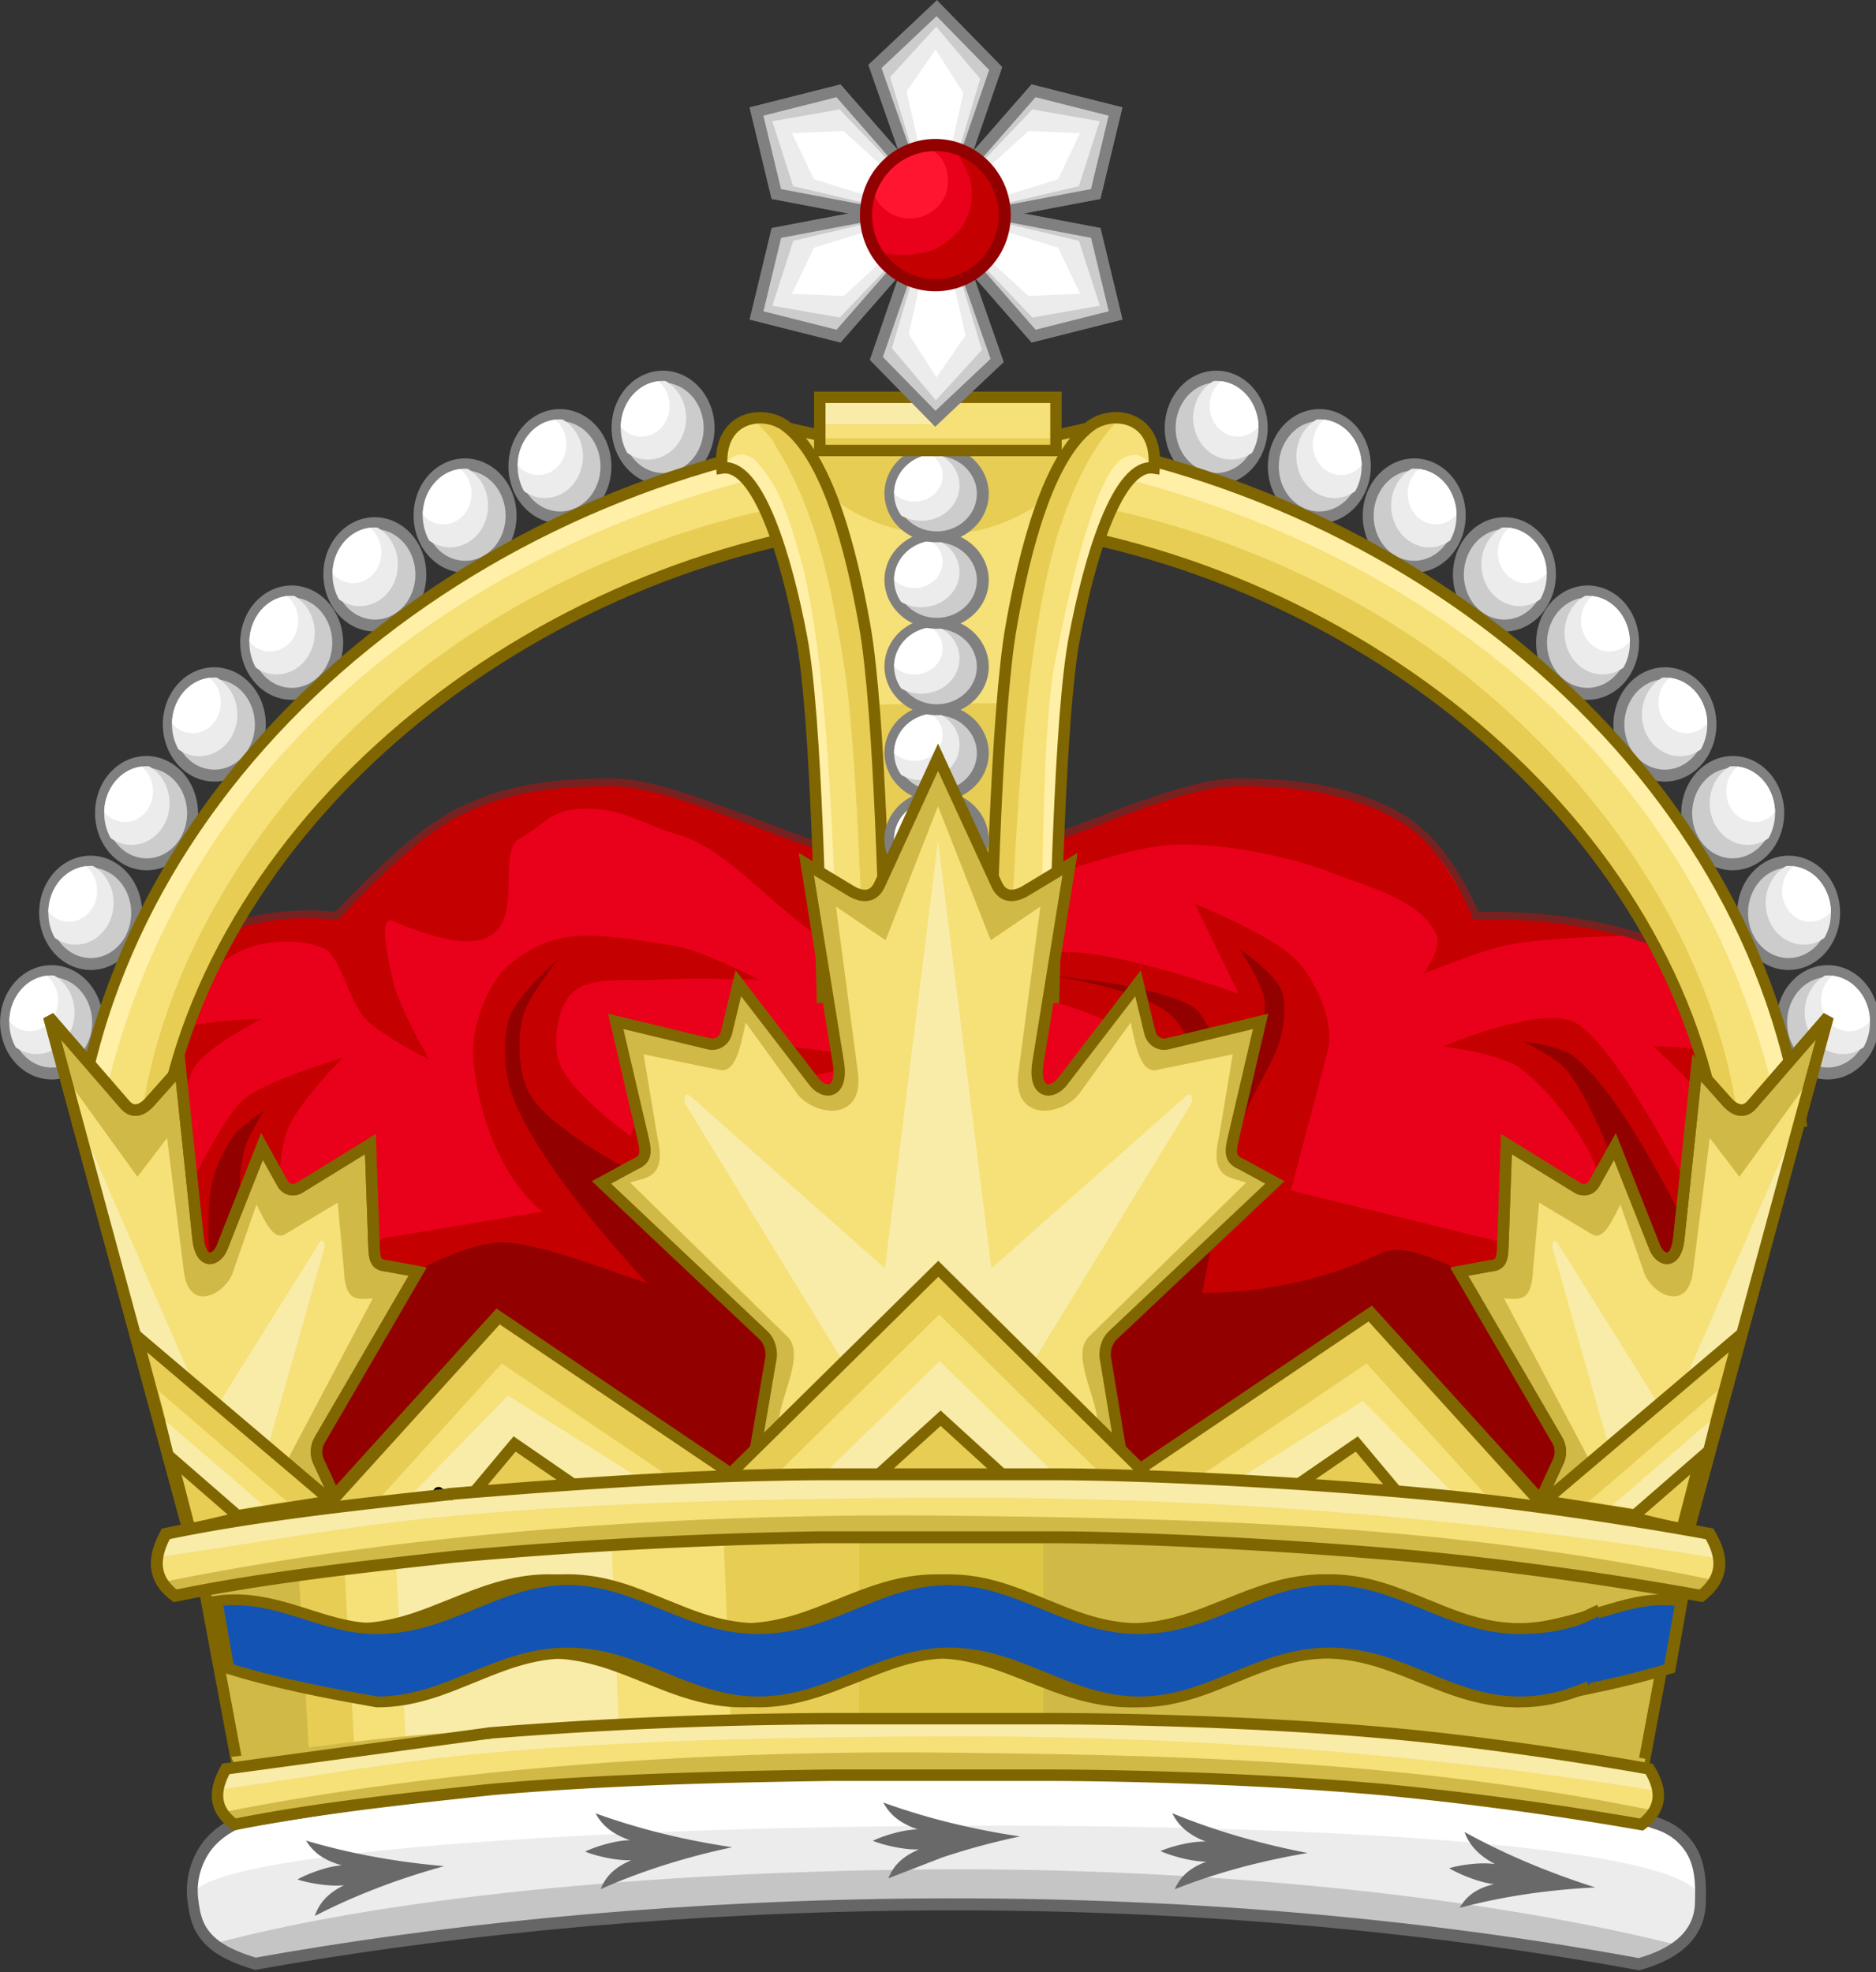
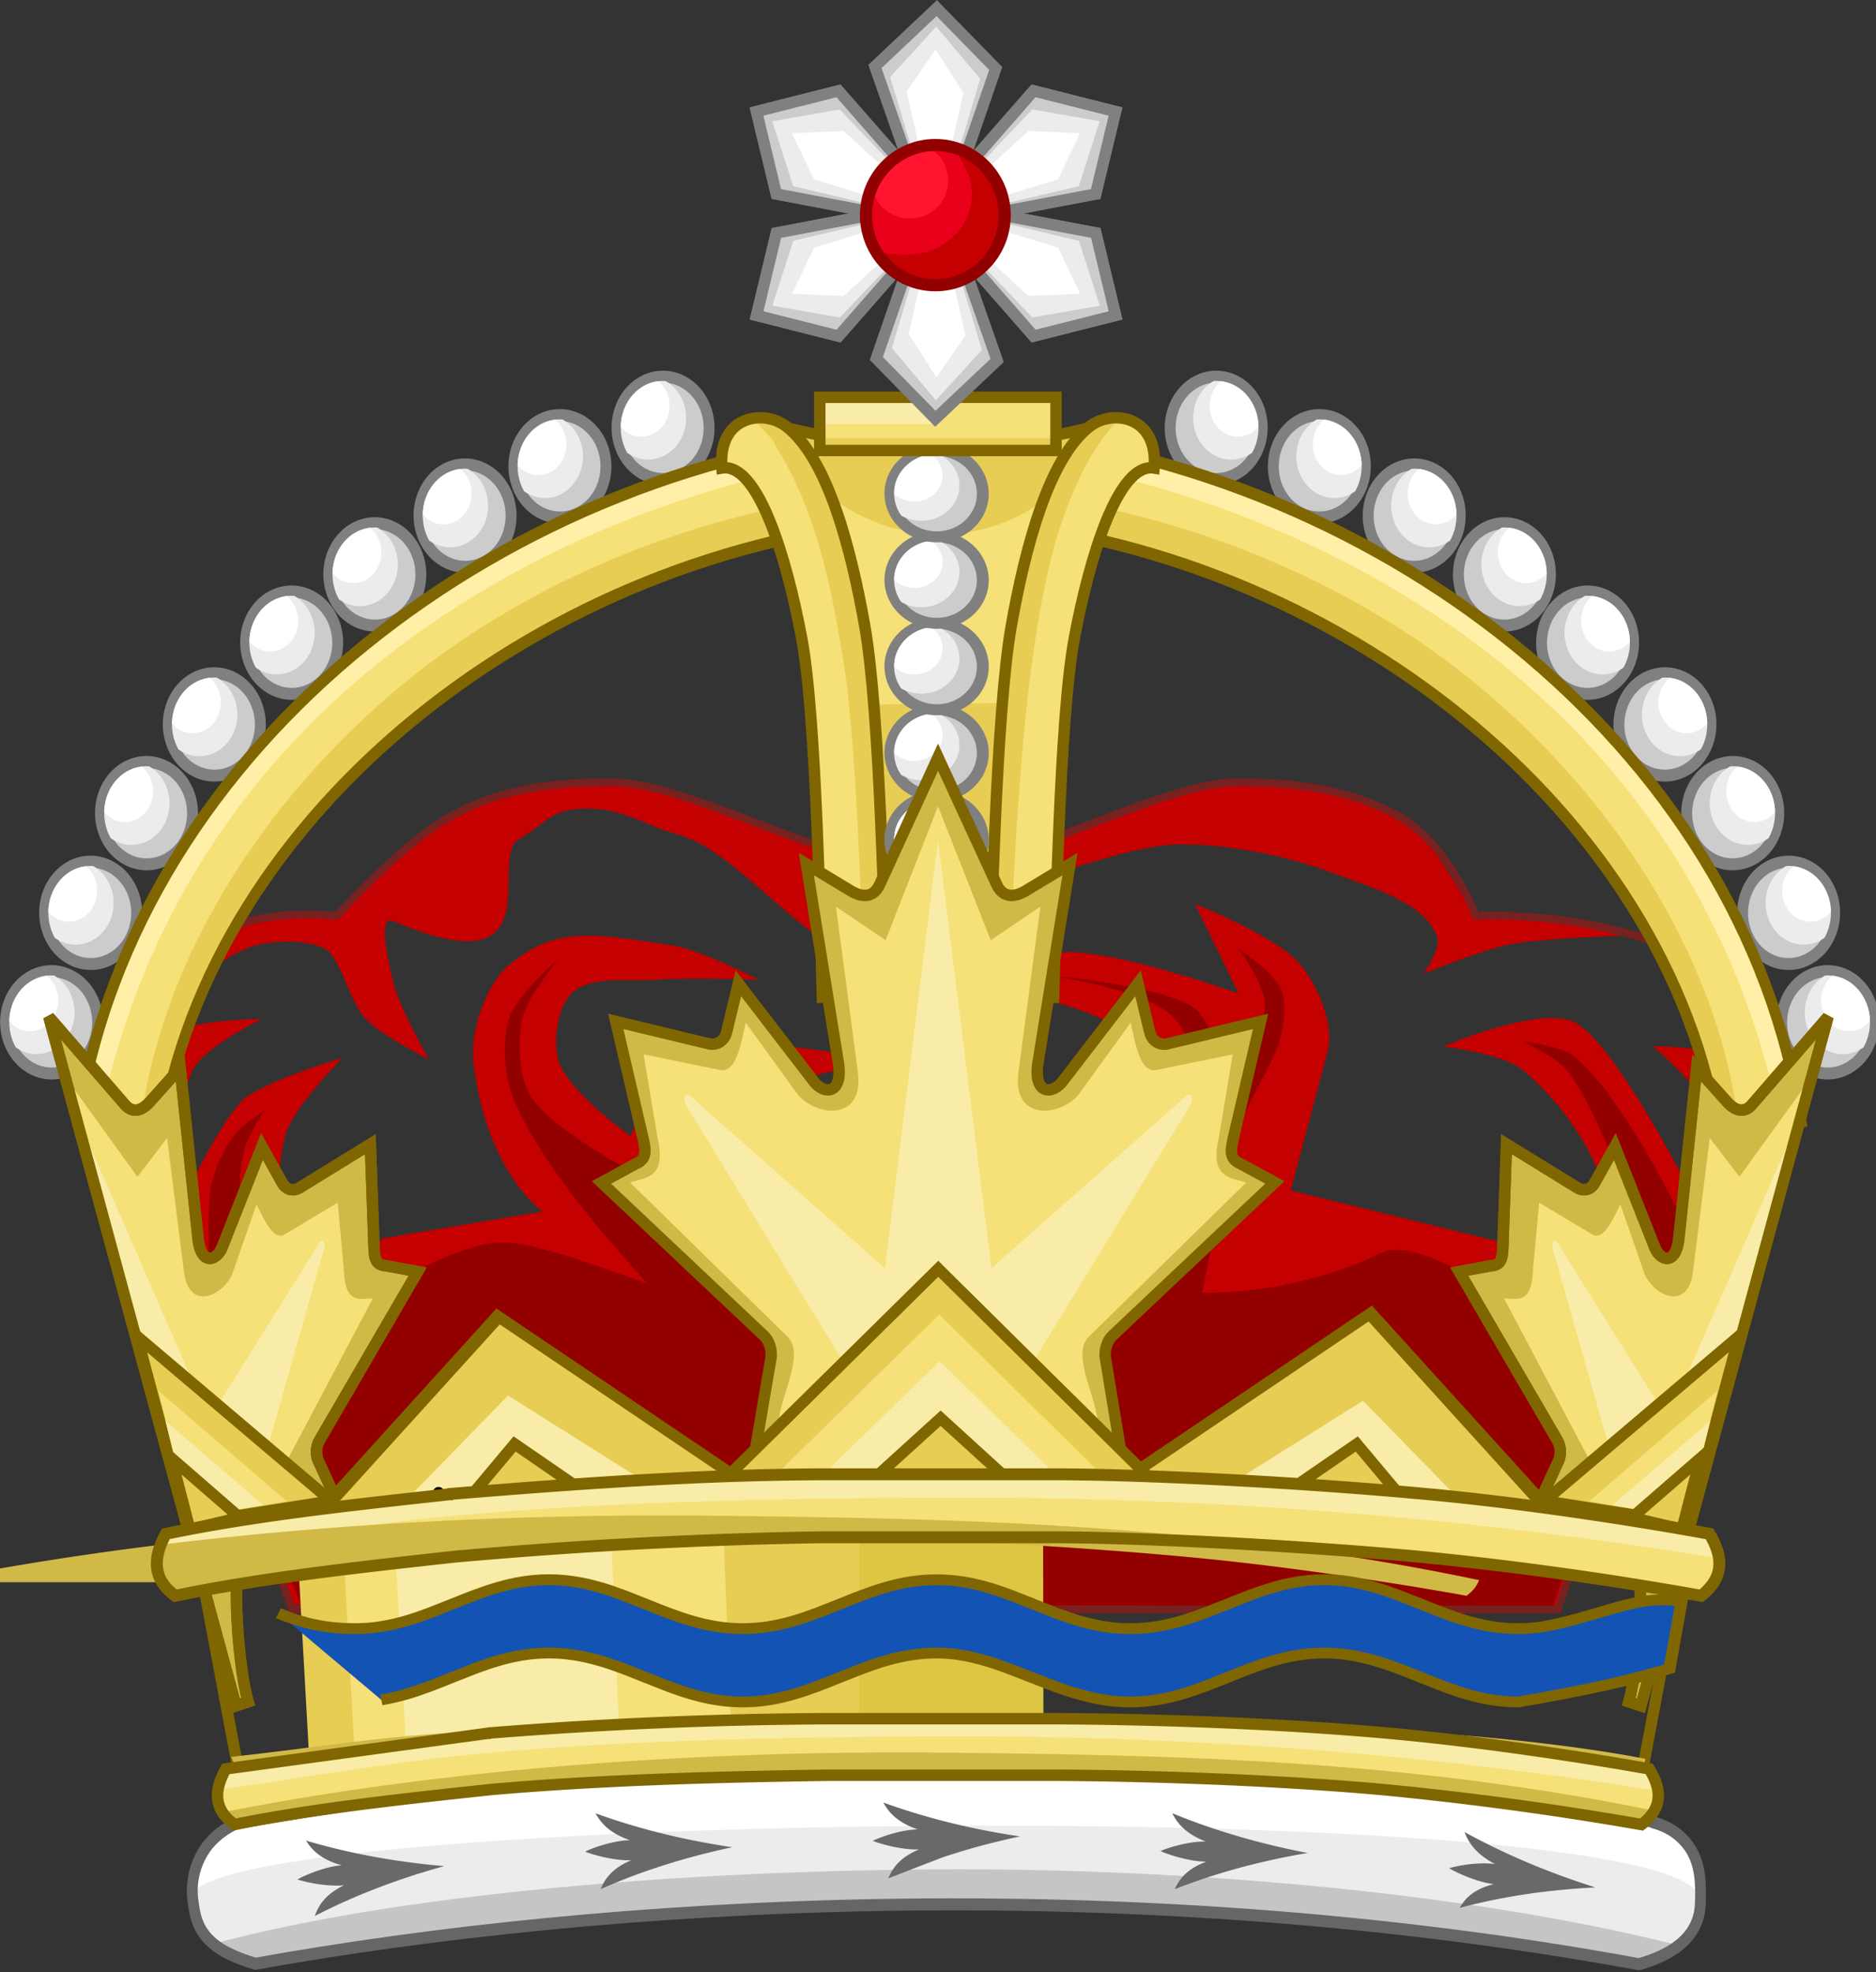
<svg xmlns="http://www.w3.org/2000/svg" xmlns:ns1="http://sodipodi.sourceforge.net/DTD/sodipodi-0.dtd" xmlns:ns2="http://www.inkscape.org/namespaces/inkscape" xmlns:xlink="http://www.w3.org/1999/xlink" width="248.669" height="261.433" viewBox="0 0 65.794 69.171" version="1.1" id="svg510" ns1:docname="Canadian_Royal_Crown.svg" ns2:version="1.1.2 (b8e25be833, 2022-02-05)">
  <rect x="0" y="0" width="65.794" height="69.171" fill="#333333" stroke="none" />
  <ns1:namedview id="namedview512" pagecolor="#ffffff" bordercolor="#666666" borderopacity="1.0" ns2:pageshadow="2" ns2:pageopacity="0.0" ns2:pagecheckerboard="0" showgrid="false" fit-margin-top="0" fit-margin-left="0" fit-margin-right="0" fit-margin-bottom="0" ns2:zoom="0.98485488" ns2:cx="-16.753737" ns2:cy="153.32208" ns2:window-width="1366" ns2:window-height="697" ns2:window-x="-8" ns2:window-y="-8" ns2:window-maximized="1" ns2:current-layer="g508" />
  <style id="style2">.B{fill:#fff}.C{fill:#ececec}.D{fill:#ccc}.E{stroke:gray}.F{fill-rule:evenodd}.G{stroke:#806600}.H{stroke-width:1.416}.I{fill:#f6e078}.J{fill:none}.K{stroke-width:.4}.L{fill:#e7cd54}.M{fill:#f8eca8}.N{stroke-width:.468}.O{fill:#d1b948}.P{stroke-width:1.535}.Q{fill:#696969}.R{fill:#c40000}.S{fill:#ffefa7}.T{stroke-width:1.445}.U{stroke-width:.784}.V{clip-path:url(#A)}</style>
  <defs id="defs30">
    <clipPath id="A">
      <path d="M 252.186,-41.062 H 519.528 V 273.104 H 252.186 Z" stroke-width="0.331" transform="matrix(3.024,0,0,-3.024,-1025.735,722.28)" id="path4" />
    </clipPath>
    <path id="B" d="m 1163.068,803.278 v 48.668 h 0.951 c -0.065,-2.459 1.675,-11.628 4.172,-11.585 2.142,0.254 4.247,2.285 6.501,2.557 l -0.893,-4.886 c -0.146,-0.541 0.056,-1.142 0.466,-1.475 l 10.343,-8.791 -2.135,-1.048 c -0.943,-0.352 -0.668,-0.896 -0.33,-2.232 l 1.553,-5.996 -5.996,1.3 c -0.587,0.093 -0.997,-0.289 -1.087,-0.66 l -0.757,-2.833 -4.754,5.569 c -0.676,0.89 -2.037,0.895 -1.611,-1.164 l 2.018,-11.274 -2.717,1.475 c -0.765,0.445 -1.533,0.526 -1.96,-0.272 z" />
    <path id="C" d="m 316.98,480.2 c -36.939,0.062 -74.127,3.121 -111.55,8.971 -2.449,1.084 -4.121,2.503 -5.149,4.083 -1.346,2.069 -1.854,4.376 -1.553,6.611 0.298,2.214 0.689,4.327 3.201,6.22 1.328,1.001 3.369,1.94 6.546,2.799 53.989,-8.76 134.87,-13.279 215.41,0.062 2.688,-0.683 4.723,-1.579 6.211,-2.642 2.293,-1.639 3.286,-3.676 3.357,-5.944 0.073,-2.318 0.171,-5.498 -1.831,-7.999 -1.166,-1.455 -2.903,-2.664 -5.393,-3.29 l -0.54,-0.198 c -35.987,-5.879 -72.226,-8.733 -108.71,-8.672 z" />
    <path id="D" d="m 137.626,134.655 1.887,-7.371 0.762,-3.051 1.889,-1.57 1.913,-5.815 0.901,-1.521 0.139,-5.358 c 0,0 -1.322,-3.801 -3.367,-5.165 -2.926,-1.952 -6.898,-1.684 -6.898,-1.684 0,0 -0.917,-3.245 -2.6,-4.507 -1.683,-1.262 -3.551,-1.567 -5.512,-1.567 -1.961,0 -5.481,2.345 -7.384,3.034 -0.99,0.358 -3.224,1.567 -3.224,1.567 l -3.224,-1.567 c -1.903,-0.689 -5.423,-3.034 -7.384,-3.034 -1.961,0 -3.769,0.259 -5.512,1.567 -1.622,1.217 -3.848,4.507 -3.848,4.507 0,0 -2.549,-0.463 -4.34,0.978 -2.234,1.797 -3.808,5.578 -3.808,5.578 l 0.154,5.854 0.352,2.238 1.443,2.219 1.882,4.481 1.348,4.42 1.443,5.768 z" />
    <path id="E" d="m 60.918,55.735 a 5.968,6.066 0 0 1 -5.968,6.066 5.968,6.066 0 0 1 -5.968,-6.066 5.968,6.066 0 0 1 5.968,-6.066 5.968,6.066 0 0 1 5.968,6.066 z" />
    <path id="F" d="m 81.834,43.33 a 5.56,5.56 0 0 0 -0.57,0.03 c -3.067,0.317 -5.289,3.089 -4.966,6.219 0.098,0.95 0.419,1.82 0.905,2.563 a 5.04,5.04 0 0 0 7.682,-4.282 5.04,5.04 0 0 0 -2.826,-4.526 z" />
    <path id="G" d="m 81.092,43.382 c -2.792,0.377 -4.844,2.799 -4.824,5.634 a 3.73,3.73 0 0 0 6.395,-2.595 3.73,3.73 0 0 0 -1.57,-3.039 z" />
    <path id="H" d="m 13.933,91.699 c -2.792,0.377 -4.844,2.799 -4.824,5.634 a 3.73,3.73 0 0 0 2.664,1.134 3.73,3.73 0 0 0 2.16,-6.767 z" />
    <path id="I" d="m 7.588,103.887 a 5.56,5.56 0 0 0 -0.57,0.03 c -3.067,0.317 -5.289,3.089 -4.966,6.219 0.098,0.95 0.419,1.82 0.905,2.563 a 5.04,5.04 0 0 0 2.644,0.755 5.04,5.04 0 0 0 2.212,-9.563 z" />
    <path id="J" d="M 116.991,48.795 C 64.101,52.247 14.571,86.806 6.981,132.498 l 10.852,1.801 h 0.002 c 6.517,-39.237 51.042,-71.21 99.152,-74.506 z" />
    <path id="K" d="M 116.991,56.299 C 92.691,57.067 67.548,66.436 50.272,79.373 30.654,94.064 17.396,114.124 15.122,133.85 l 2.713,0.449 c 6.512,-39.238 51.04,-71.21 99.156,-74.506 z" />
    <path id="L" d="M 116.991,48.799 C 64.104,52.251 14.571,86.809 6.981,132.5 l 2.713,0.449 C 22.445,74.28 83.589,53.899 116.984,51.578 Z" />
    <path id="M" d="M 116.991,48.799 C 64.096,52.248 14.561,86.808 6.981,132.502 l 10.85,1.801 h 0.018 c 6.508,-39.238 51.035,-71.21 99.146,-74.506 z" />
    <path id="N" d="m 85.165,109.606 6.562,24.164 0.425,-0.142 c -0.361,-1.211 -0.819,-6.024 0.304,-6.376 0.992,-0.195 2.208,0.499 3.252,0.296 l -1.058,-2.292 c -0.138,-0.247 -0.129,-0.576 0.009,-0.802 l 3.44,-5.913 -1.096,-0.201 c -0.469,-0.034 -0.419,-0.345 -0.448,-1.059 l -0.114,-3.209 -2.506,1.543 c -0.25,0.134 -0.485,0.006 -0.575,-0.165 l -0.72,-1.293 -1.375,3.477 c -0.182,0.543 -0.791,0.749 -0.877,-0.337 l -0.618,-5.9 -1.016,1.139 c -0.282,0.336 -0.615,0.49 -0.913,0.159 z" />
    <path id="O" d="m 91.463,129.269 c 0.112,-0.657 0.277,-1.296 0.58,-1.886 0.727,-0.497 1.546,-0.079 2.322,-0.082 -0.278,-0.717 -1.089,-1.522 -0.833,-2.151 l 2.995,-5.668 c -0.449,0.002 -0.972,0.222 -1.014,-0.992 l -0.217,-2.368 -1.862,1.116 c -0.379,0.214 -0.681,-0.429 -0.986,-1.053 l -0.85,2.44 c -0.324,0.767 -1.54,1.338 -1.7,-0.113 l -0.586,-4.657 -1.04,1.361 -2.286,-3.166 4.585,17.89 z" />
    <path id="P" d="m 94.826,117.718 -2.391,8.43 c -0.103,0.464 -1.139,0.968 -0.866,2.906 l -0.678,0.666 -4.866,-16.918 4.76,10.911 3.845,-6.15 c 0.1,-0.207 0.249,-0.094 0.196,0.155 z" />
    <path id="Q" d="m 118.87,107.86 c 0.129,-4.214 0.674,-18.008 3.413,-20.002 -2.675,0.655 -4.155,0.887 -5.932,0.84 -1.777,0.048 -3.258,-0.185 -5.932,-0.84 2.738,1.994 3.284,15.789 3.413,20.002 h 2.52 z" />
    <path id="R" d="m 110.115,87.654 c -0.722,-0.003 -1.448,0.504 -1.345,1.764 1.267,-0.204 2.266,3.136 2.798,5.962 0.532,2.826 0.66,10.501 0.724,12.598 l 2.251,-0.071 c -0.065,-2.117 -0.221,-9.887 -0.764,-12.958 -0.467,-2.64 -1.29,-5.877 -2.761,-6.997 -0.249,-0.189 -0.576,-0.296 -0.904,-0.298 z m 12.47,0 c -0.328,0.001 -0.656,0.108 -0.904,0.298 -1.47,1.12 -2.293,4.357 -2.761,6.997 -0.543,3.071 -0.699,10.841 -0.764,12.958 l 2.251,0.071 c 0.064,-2.097 0.192,-9.772 0.724,-12.598 0.532,-2.826 1.531,-6.166 2.798,-5.962 0.103,-1.26 -0.623,-1.767 -1.345,-1.764 z" />
    <path id="S" d="m 77.225,98.657 -1.373,4.002 2.414,2.48 2.53,-2.398 -1.439,-4.134 z" />
    <path id="T" d="m 77.512,98.773 -1.023,3.461 1.799,2.145 1.885,-2.074 -1.072,-3.575 z" />
    <path id="U" d="m 77.822,98.772 -0.646,2.88 1.136,1.785 1.19,-1.726 -0.677,-2.976 z" />
    <path id="V" d="m 118.688,80.548 c 0,1.358 -1.089,2.459 -2.432,2.459 -1.343,0 -2.432,-1.101 -2.432,-2.459 0,-1.358 1.089,-2.459 2.432,-2.459 1.343,0 2.432,1.101 2.432,2.459 z" />
    <path id="W" d="m 99.234,126.341 -0.007,0.009 H 99.22 c -3.142,0.347 -6.779,0.725 -9.952,1.389 -0.449,0.824 -0.486,1.574 0.33,2.174 3.047,-0.637 6.639,-1.025 9.783,-1.372 a 175.25,175.25 0 0 1 12.854,-0.682 h 8.226 c 2.566,0 7.984,0.241 12.854,0.69 a 125.85,125.85 0 0 1 9.798,1.363 c 0.845,-0.662 0.753,-1.403 0.294,-2.174 0,0 -4.996,-0.94 -9.945,-1.398 -4.926,-0.455 -10.338,-0.69 -13,-0.69 h -8.226 c -4.34,0.02 -8.673,0.334 -13.001,0.69 z" />
    <path id="X" d="m 627.186,-237.255 c -31.399,0.053 -63.009,2.653 -94.819,7.625 -2.081,0.921 -3.503,2.128 -4.377,3.471 -1.145,1.758 -1.576,3.72 -1.32,5.619 0.253,1.882 0.586,3.678 2.721,5.287 1.129,0.851 2.863,1.649 5.565,2.379 45.891,-7.446 114.641,-11.287 183.101,0.053 2.285,-0.581 4.014,-1.342 5.279,-2.246 1.949,-1.393 2.793,-3.125 2.853,-5.053 0.062,-1.97 0.145,-4.674 -1.557,-6.799 -0.991,-1.237 -2.467,-2.265 -4.584,-2.797 l -0.459,-0.168 c -30.589,-4.997 -61.393,-7.423 -92.405,-7.371 z" />
  </defs>
  <g transform="translate(-83.452,-73.943)" id="g508">
    <g transform="matrix(0.111,0,0,0.117,2.707,48.224)" stroke-width="2.321" id="g14">
-       <path d="m 1219.6,702.3 17.558,-48.601 7.092,-20.121 17.575,-10.352 17.8,-38.344 8.385,-10.028 1.294,-35.329 c 0,0 -12.298,-25.061 -31.33,-34.06 -27.225,-12.874 -64.179,-11.103 -64.179,-11.103 0,0 -8.536,-21.396 -24.193,-29.722 -15.657,-8.326 -33.042,-10.333 -51.289,-10.333 -18.247,0 -50.995,15.463 -68.704,20.008 -9.207,2.363 -29.998,10.333 -29.998,10.333 0,0 -20.792,-7.97 -29.998,-10.333 -17.709,-4.545 -50.457,-20.008 -68.704,-20.008 -18.247,0 -35.064,1.705 -51.289,10.333 -15.089,8.024 -35.803,29.722 -35.803,29.722 0,0 -23.717,-3.051 -40.379,6.45 -20.783,11.851 -35.428,36.778 -35.428,36.778 l 1.435,38.601 3.273,14.755 13.43,14.63 17.507,29.548 12.543,29.142 13.425,38.035 z" fill="#e9001a" fill-rule="evenodd" id="path2" />
      <path d="m 1288.2,573.44 -7.577,10.332 -19.285,40.637 -18.597,8.954 -22.729,68.877 -400.17,-1.377 -28.239,-70.254 -18.597,-30.306 -10.332,-10.332 -2.755,-9.643 v -6.888 l -1.377,-22.041 c 0,0 14.201,-17.858 22.729,-22.041 7.871,-3.86 28.928,-4.133 28.928,-4.133 0,0 -17.07,8.02 -21.352,14.464 -5.83,8.776 -6.888,46.836 -6.888,46.836 0,0 14.838,-32.035 23.418,-37.882 8.054,-5.489 30.306,-11.709 30.306,-11.709 0,0 -15.256,14.463 -17.908,22.729 -2.717,8.47 -2.969,21.857 1.377,29.617 10.25,18.301 29.262,1.739 29.262,1.739 l 50.437,-8.015 c 0,0 -17.757,-11.628 -21.843,-44.693 -1.172,-9.482 4.109,-23.827 11.709,-29.617 5.922,-4.511 12.411,-7.775 21.393,-8.302 9.575,-0.562 21.702,1.798 29.576,2.792 8.758,1.105 27.551,10.332 27.551,10.332 0,0 -22.689,-0.741 -32.372,0 -8.13,0.622 -20.95,-1.483 -26.862,4.133 -4.437,4.214 -5.886,14.112 -4.133,19.974 2.764,9.239 22.729,22.729 22.729,22.729 0,0 7.585,-16.517 13.775,-20.663 7.879,-5.276 21.517,-5.886 30.995,-6.199 11.04,-0.365 36.505,4.821 36.505,4.821 0,0 -28.69,2.962 -38.571,9.643 -6.129,4.144 -14.464,19.974 -14.464,19.974 0,0 57.337,0.343 97.352,0.885 19.842,0.269 35.426,10.672 37.647,1.181 2.45,-10.47 5.012,-27.167 -1.377,-35.816 -10.407,-14.086 -55.101,-19.285 -55.101,-19.285 0,0 20.284,-9.194 29.617,-9.643 17.126,-0.823 55.79,12.398 55.79,12.398 l -13.775,-26.862 c 0,0 24.692,9.344 32.372,17.219 6.129,6.285 11.881,18.61 9.52,27.065 l -11.619,41.608 90.091,21.006 c 0,0 9.448,-7.248 9.813,-11.849 1.25,-15.791 -14.29,-35.822 -26.862,-45.459 -6.127,-4.697 -24.796,-6.888 -24.796,-6.888 0,0 28.994,-11.845 40.637,-7.576 13.514,4.954 40.637,57.168 40.637,57.168 0,0 4.506,-23.064 1.139,-32.089 -2.507,-6.721 -16.292,-17.503 -16.292,-17.503 0,0 17.838,-0.312 23.418,4.133 9.126,7.269 15.153,35.816 15.153,35.816 z" fill="#c40000" fill-rule="evenodd" id="path4-1" />
      <path d="m 822.29,700.43 -33.063,-79.557 c 0,0 -18.944,-23.447 -22.73,-36.162 -2.395,-8.043 -0.751,-19.992 2.066,-27.897 2.54,-7.128 14.465,-20.664 14.465,-20.664 0,0 -9.067,16.094 -10.332,23.764 -1.215,7.365 -1.074,18.025 2.066,24.797 4.242,9.146 19.631,24.797 19.631,24.797 0,0 -2.421,-24.872 0,-35.129 1.115,-4.722 4.157,-10.713 7.232,-14.465 2.241,-2.733 9.299,-7.232 9.299,-7.232 0,0 -5.129,7.632 -6.199,11.365 -1.454,5.074 -2.072,12.389 -1.033,17.564 3.193,15.902 23.764,48.561 23.764,48.561 l 152.91,19.631 c 0,0 -75.492,-63.456 -90.922,-101.25 -2.697,-6.607 -3.411,-17.036 -1.033,-23.764 2.342,-6.626 15.498,-17.564 15.498,-17.564 0,0 -9.862,11.471 -11.365,17.564 -1.64,6.648 -1.331,16.785 2.066,22.73 6.06,10.606 33.063,23.764 33.063,23.764 0,0 7.75,-17.866 13.432,-23.764 3.283,-3.407 8.879,-6.977 13.432,-8.266 2.982,-0.844 10.332,0 10.332,0 0,0 -7.611,1.349 -10.332,3.1 -2.771,1.783 -5.737,5.33 -7.232,8.266 -3.174,6.231 -5.166,22.73 -5.166,22.73 l 84.723,89.889 33.062,7.232 c 0,0 46.86,-76.614 48.561,-113.65 0.463,-10.086 -3.199,-24.884 -10.332,-32.029 -8.519,-8.532 -38.228,-12.398 -38.228,-12.398 0,0 32.673,2.425 44.428,9.299 5.689,3.326 7.939,17.448 14.465,16.531 5.767,-0.81 8.335,-11.741 8.266,-17.564 -0.066,-5.544 -8.266,-16.531 -8.266,-16.531 0,0 11.232,7.375 13.432,12.398 1.616,3.691 0.891,9.502 0,13.432 -1.748,7.707 -8.618,16.354 -11.365,23.764 -4.13,11.139 -7.645,26.656 -10.332,38.229 -5.5,23.685 -15.498,79.557 -15.498,79.557 l 113.65,-5.166 35.129,-81.623 c 0,0 -11.732,-33.441 -21.697,-44.428 -3.179,-3.504 -13.432,-8.266 -13.432,-8.266 0,0 11.586,1.33 15.498,4.133 18.169,13.018 41.328,61.992 41.328,61.992 0,0 8.803,-31.225 6.199,-44.428 -0.833,-4.225 -7.232,-12.398 -7.232,-12.398 0,0 9.273,5.422 11.365,9.299 2.813,5.211 2.403,13.719 2.066,19.631 -0.487,8.559 -6.199,27.896 -6.199,27.896 l -10.332,26.863 -17.564,5.166 -25.83,71.291 z" fill="#920000" fill-rule="evenodd" id="path6" />
      <path d="m 776.46,514.28 c 0,0 4.299,2.258 9.824,0.062 6.563,-2.608 15.064,-9.846 23.047,-11.408 11.874,-2.324 20.673,0.575 22.178,2.266 4.606,5.173 6.622,15.083 11.455,20.045 4.908,5.04 20.045,12.17 20.045,12.17 0,0 -9.692,-15.948 -11.455,-23.625 -1.202,-5.233 -4.974,-19.921 0,-17.898 51.897,21.108 29.807,-19.158 39.837,-24.575 8.571,-4.629 9.854,-8.617 19.584,-9.073 12.804,-0.6 19.048,4.657 31.426,7.988 18.717,5.037 40.815,35.596 60.136,37.141 12.052,0.963 38.391,-21.003 50.188,-23.651 13.979,-3.138 32.212,-10.348 46.534,-10.739 15.036,-0.411 35.276,3.412 49.398,8.591 10.755,3.944 29.222,8.491 32.932,19.33 1.124,3.283 -4.295,10.739 -4.295,10.739 0,0 18.287,-7.003 26.489,-8.591 12.259,-2.373 41.523,-2.864 41.523,-2.864 l 0.716,-0.716 -52.977,-6.443 -17.182,-25.057 -27.92,-12.17 -32.216,-2.148 -25.057,7.159 -71.591,23.625 -80.182,-27.92 -31.5,-2.864 -28.636,6.443 -23.625,14.318 -20.045,20.045 -27.685,0.858 -17.607,7.719 -13.338,11.241 z" fill="#c40000" fill-rule="evenodd" id="path8" />
      <path d="m 784.24,609.07 c 0,0 7.721,-0.848 19.682,-2.169 7.212,-0.797 19.663,3.842 29.193,2.784 15.13,-1.68 34.44,-15.502 50.438,-17.305 15.998,-1.803 56.023,17.319 66.805,16.256 43.982,-4.337 35.204,-23.758 58.227,-23.636 10.05,0.053 26.602,-13.793 35.472,-3.383 29.69,34.844 87.384,28.834 119.38,13.954 16.046,-7.462 49.179,27.294 73.066,8.646 13.99,-10.921 31.672,3.132 31.672,3.132 l -53.742,64.142 -404.81,2.675 z" fill="#920000" fill-rule="evenodd" id="path10" />
      <path d="m 1219.6,702.3 17.558,-48.601 7.092,-20.121 17.575,-10.352 17.8,-38.344 8.385,-10.028 1.294,-35.329 c 0,0 -12.298,-25.061 -31.33,-34.06 -27.225,-12.874 -64.179,-11.103 -64.179,-11.103 0,0 -8.536,-21.396 -24.193,-29.722 -15.657,-8.326 -33.042,-10.333 -51.289,-10.333 -18.247,0 -50.995,15.463 -68.704,20.008 -9.207,2.363 -29.998,10.333 -29.998,10.333 0,0 -20.792,-7.97 -29.998,-10.333 -17.709,-4.545 -50.457,-20.008 -68.704,-20.008 -18.247,0 -35.064,1.705 -51.289,10.333 -15.089,8.024 -35.803,29.722 -35.803,29.722 0,0 -23.717,-3.051 -40.379,6.45 -20.783,11.851 -35.428,36.778 -35.428,36.778 l 1.435,38.601 3.273,14.755 13.43,14.63 17.507,29.548 12.543,29.142 13.425,38.035 z" fill="none" stroke="#782121" id="path12" />
    </g>
    <g transform="matrix(-0.225,0,0,-0.25,187.415,264.995)" id="g52" />
    <g id="g1901" transform="translate(0,0.94)">
      <g transform="matrix(0.265,0,0,0.29,84.344,73.911)" id="g234">
        <g transform="matrix(-1,0,0,1,241.98,0)" id="g150">
          <g transform="rotate(1.452,98.481,148.31)" id="g140">
            <use xlink:href="#E" transform="matrix(1.015,-0.105,0.105,1.015,20.24,-1.802)" class="D E H" id="use68" x="0" y="0" width="100%" height="100%" />
            <g class="F" id="g74">
              <use xlink:href="#F" class="C" id="use70" x="0" y="0" width="100%" height="100%" />
              <use xlink:href="#G" class="B" id="use72" x="0" y="0" width="100%" height="100%" />
            </g>
            <use xlink:href="#E" transform="matrix(1.015,-0.105,0.105,1.015,6.712,3.191)" class="D E H" id="use76" x="0" y="0" width="100%" height="100%" />
            <g class="F" id="g82">
              <use xlink:href="#F" x="-13.528" y="4.993" class="C" id="use78" width="100%" height="100%" />
              <use xlink:href="#G" x="-13.529" y="4.993" class="B" id="use80" width="100%" height="100%" />
            </g>
            <use xlink:href="#E" transform="matrix(1.015,-0.105,0.105,1.015,-5.689,9.472)" class="D E H" id="use84" x="0" y="0" width="100%" height="100%" />
            <g class="F" id="g90">
              <use xlink:href="#F" x="-25.929" y="11.274" class="C" id="use86" width="100%" height="100%" />
              <use xlink:href="#G" x="-25.93" y="11.274" class="B" id="use88" width="100%" height="100%" />
            </g>
            <use xlink:href="#E" transform="matrix(1.015,-0.105,0.105,1.015,-17.446,16.881)" class="D E H" id="use92" x="0" y="0" width="100%" height="100%" />
            <g class="F" id="g98">
              <use xlink:href="#F" x="-37.686" y="18.683" class="C" id="use94" width="100%" height="100%" />
              <use xlink:href="#G" x="-37.686" y="18.683" class="B" id="use96" width="100%" height="100%" />
            </g>
            <use xlink:href="#E" transform="matrix(1.015,-0.105,0.105,1.015,-28.237,25.417)" class="D E H" id="use100" x="0" y="0" width="100%" height="100%" />
            <g class="F" id="g106">
              <use xlink:href="#F" x="-48.477" y="27.219" class="C" id="use102" width="100%" height="100%" />
              <use xlink:href="#G" x="-48.477" y="27.219" class="B" id="use104" width="100%" height="100%" />
            </g>
            <use xlink:href="#E" transform="matrix(1.015,-0.105,0.105,1.015,-38.222,35.563)" class="D E H" id="use108" x="0" y="0" width="100%" height="100%" />
            <g class="F" id="g114">
              <use xlink:href="#F" x="-58.462" y="37.365" class="C" id="use110" width="100%" height="100%" />
              <use xlink:href="#G" x="-58.462" y="37.365" class="B" id="use112" width="100%" height="100%" />
            </g>
            <use xlink:href="#E" transform="matrix(1.015,-0.105,0.105,1.015,-46.919,46.515)" class="D E H" id="use116" x="0" y="0" width="100%" height="100%" />
            <g class="F" id="g122">
              <use xlink:href="#F" x="-67.159" y="48.317" class="C" id="use118" width="100%" height="100%" />
              <use xlink:href="#H" class="B" id="use120" x="0" y="0" width="100%" height="100%" />
            </g>
            <use xlink:href="#E" transform="matrix(1.015,-0.105,0.105,1.015,-54.006,58.755)" class="D E H" id="use124" x="0" y="0" width="100%" height="100%" />
            <g class="F" id="g130">
              <use xlink:href="#I" class="C" id="use126" x="0" y="0" width="100%" height="100%" />
              <use xlink:href="#H" x="-7.087" y="12.24" class="B" id="use128" width="100%" height="100%" />
            </g>
            <use xlink:href="#E" transform="matrix(1.015,-0.105,0.105,1.015,-58.837,72.122)" class="D E H" id="use132" x="0" y="0" width="100%" height="100%" />
            <g class="F" id="g138">
              <use xlink:href="#I" x="-4.831" y="13.367" class="C" id="use134" width="100%" height="100%" />
              <use xlink:href="#H" x="-11.918" y="25.607" class="B" id="use136" width="100%" height="100%" />
            </g>
          </g>
          <use xlink:href="#J" class="I" id="use142" x="0" y="0" width="100%" height="100%" />
          <use xlink:href="#K" class="L" id="use144" x="0" y="0" width="100%" height="100%" />
          <use xlink:href="#L" class="S" id="use146" x="0" y="0" width="100%" height="100%" />
          <use xlink:href="#M" class="G J T" id="use148" x="0" y="0" width="100%" height="100%" />
        </g>
        <g transform="rotate(1.452,98.481,148.31)" id="g224">
          <use xlink:href="#E" transform="matrix(1.015,-0.105,0.105,1.015,20.24,-1.802)" class="D E H" id="use152" x="0" y="0" width="100%" height="100%" />
          <g class="F" id="g158">
            <use xlink:href="#F" class="C" id="use154" x="0" y="0" width="100%" height="100%" />
            <use xlink:href="#G" class="B" id="use156" x="0" y="0" width="100%" height="100%" />
          </g>
          <use xlink:href="#E" transform="matrix(1.015,-0.105,0.105,1.015,6.712,3.191)" class="D E H" id="use160" x="0" y="0" width="100%" height="100%" />
          <g class="F" id="g166">
            <use xlink:href="#F" x="-13.528" y="4.993" class="C" id="use162" width="100%" height="100%" />
            <use xlink:href="#G" x="-13.529" y="4.993" class="B" id="use164" width="100%" height="100%" />
          </g>
          <use xlink:href="#E" transform="matrix(1.015,-0.105,0.105,1.015,-5.689,9.472)" class="D E H" id="use168" x="0" y="0" width="100%" height="100%" />
          <g class="F" id="g174">
            <use xlink:href="#F" x="-25.929" y="11.274" class="C" id="use170" width="100%" height="100%" />
            <use xlink:href="#G" x="-25.93" y="11.274" class="B" id="use172" width="100%" height="100%" />
          </g>
          <use xlink:href="#E" transform="matrix(1.015,-0.105,0.105,1.015,-17.446,16.881)" class="D E H" id="use176" x="0" y="0" width="100%" height="100%" />
          <g class="F" id="g182">
            <use xlink:href="#F" x="-37.686" y="18.683" class="C" id="use178" width="100%" height="100%" />
            <use xlink:href="#G" x="-37.686" y="18.683" class="B" id="use180" width="100%" height="100%" />
          </g>
          <use xlink:href="#E" transform="matrix(1.015,-0.105,0.105,1.015,-28.237,25.417)" class="D E H" id="use184" x="0" y="0" width="100%" height="100%" />
          <g class="F" id="g190">
            <use xlink:href="#F" x="-48.477" y="27.219" class="C" id="use186" width="100%" height="100%" />
            <use xlink:href="#G" x="-48.477" y="27.219" class="B" id="use188" width="100%" height="100%" />
          </g>
          <use xlink:href="#E" transform="matrix(1.015,-0.105,0.105,1.015,-38.222,35.563)" class="D E H" id="use192" x="0" y="0" width="100%" height="100%" />
          <g class="F" id="g198">
            <use xlink:href="#F" x="-58.462" y="37.365" class="C" id="use194" width="100%" height="100%" />
            <use xlink:href="#G" x="-58.462" y="37.365" class="B" id="use196" width="100%" height="100%" />
          </g>
          <use xlink:href="#E" transform="matrix(1.015,-0.105,0.105,1.015,-46.919,46.515)" class="D E H" id="use200" x="0" y="0" width="100%" height="100%" />
          <g class="F" id="g206">
            <use xlink:href="#F" x="-67.159" y="48.317" class="C" id="use202" width="100%" height="100%" />
            <use xlink:href="#H" class="B" id="use204" x="0" y="0" width="100%" height="100%" />
          </g>
          <use xlink:href="#E" transform="matrix(1.015,-0.105,0.105,1.015,-54.006,58.755)" class="D E H" id="use208" x="0" y="0" width="100%" height="100%" />
          <g class="F" id="g214">
            <use xlink:href="#I" class="C" id="use210" x="0" y="0" width="100%" height="100%" />
            <use xlink:href="#H" x="-7.087" y="12.24" class="B" id="use212" width="100%" height="100%" />
          </g>
          <use xlink:href="#E" transform="matrix(1.015,-0.105,0.105,1.015,-58.837,72.122)" class="D E H" id="use216" x="0" y="0" width="100%" height="100%" />
          <g class="F" id="g222">
            <use xlink:href="#I" x="-4.831" y="13.367" class="C" id="use218" width="100%" height="100%" />
            <use xlink:href="#H" x="-11.918" y="25.607" class="B" id="use220" width="100%" height="100%" />
          </g>
        </g>
        <use xlink:href="#J" class="I" id="use226" x="0" y="0" width="100%" height="100%" />
        <use xlink:href="#K" class="L" id="use228" x="0" y="0" width="100%" height="100%" />
        <use xlink:href="#L" class="S" id="use230" x="0" y="0" width="100%" height="100%" />
        <use xlink:href="#M" class="G J T" id="use232" x="0" y="0" width="100%" height="100%" />
      </g>
      <use xlink:href="#Q" class="I" id="use244" x="0" y="0" width="100%" height="100%" />
      <path d="m 110.418,87.858 c 2.772,5.189 9.301,5.185 11.865,0 -2.675,0.655 -4.155,0.887 -5.932,0.84 -1.777,0.048 -3.258,-0.185 -5.932,-0.84 z m 8.653,9.8 -5.442,0.059 c 0.11,1.56 0.167,9.101 0.199,10.144 h 5.04 l 0.203,-10.202 z" class="L" id="path246" />
      <use xlink:href="#Q" class="G J K" id="use248" x="0" y="0" width="100%" height="100%" />
      <use xlink:href="#R" class="I" id="use250" x="0" y="0" width="100%" height="100%" />
      <path d="m 110.065,87.654 c -0.369,0.056 0.496,0.64 0.575,0.965 1.497,2.371 2.022,5.208 2.451,7.948 0.411,2.872 0.575,8.465 0.687,11.363 0.234,-0.079 0.795,0.155 0.71,-0.23 -0.153,-3.874 -0.226,-10.481 -1.06,-14.281 -0.43,-1.779 -0.872,-3.667 -2.062,-5.099 -0.33,-0.384 -0.782,-0.678 -1.301,-0.666 z m 12.469,0 c -1.051,0.016 -1.66,1.051 -2.102,1.885 -1.052,2.234 -1.493,4.708 -1.811,7.146 -0.318,2.831 -0.427,8.375 -0.517,11.222 0.258,-0.061 0.827,0.219 0.726,-0.234 0.199,-4.423 0.432,-11.602 1.697,-15.866 0.476,-1.494 1.096,-3.004 2.195,-4.141 l -0.095,-0.009 -0.095,-0.003 z" class="L" id="path252" />
-       <path d="m 109.232,88.99 c -0.448,0.247 -0.57,0.482 -0.001,0.509 0.917,0.638 1.228,1.813 1.591,2.823 1.254,3.967 1.286,10.87 1.45,14.994 -0.105,0.538 0.07,0.774 0.583,0.644 -0.158,-4.169 -0.27,-11.08 -1.26,-15.149 -0.371,-1.273 -0.703,-2.663 -1.636,-3.644 -0.193,-0.175 -0.474,-0.293 -0.726,-0.177 z m 14.098,-0.033 c -0.816,-0.037 -1.122,0.953 -1.411,1.57 -0.704,1.903 -1.105,3.907 -1.508,5.893 -0.472,2.925 -0.334,8.594 -0.565,11.54 0.514,0.132 0.691,-0.102 0.583,-0.644 0.167,-4.209 0.198,-11.206 1.53,-15.241 0.346,-0.927 0.659,-1.998 1.511,-2.575 0.398,-0.086 0.562,-0.105 0.155,-0.397 l -0.149,-0.093 -0.145,-0.053 z" class="S" id="path254" />
      <use xlink:href="#R" class="G J K" id="use256" x="0" y="0" width="100%" height="100%" />
      <g transform="matrix(0.266,0,0,0.245,84.112,76.619)" id="g298">
        <use xlink:href="#E" transform="matrix(1.015,-0.105,0.105,1.015,59.381,54.604)" class="D E P" id="use258" x="0" y="0" width="100%" height="100%" />
        <g class="F" id="g264">
          <use xlink:href="#F" x="39.141" y="56.406" class="C" id="use260" width="100%" height="100%" />
          <use xlink:href="#G" x="39.141" y="56.406" class="B" id="use262" width="100%" height="100%" />
        </g>
        <use xlink:href="#E" transform="matrix(1.015,-0.105,0.105,1.015,59.381,42.228)" class="D E P" id="use266" x="0" y="0" width="100%" height="100%" />
        <g class="F" id="g272">
          <use xlink:href="#F" x="39.141" y="44.03" class="C" id="use268" width="100%" height="100%" />
          <use xlink:href="#G" x="39.141" y="44.03" class="B" id="use270" width="100%" height="100%" />
        </g>
        <use xlink:href="#E" transform="matrix(1.015,-0.105,0.105,1.015,59.381,29.852)" class="D E P" id="use274" x="0" y="0" width="100%" height="100%" />
        <g class="F" id="g280">
          <use xlink:href="#F" x="39.141" y="31.654" class="C" id="use276" width="100%" height="100%" />
          <use xlink:href="#G" x="39.141" y="31.654" class="B" id="use278" width="100%" height="100%" />
        </g>
        <use xlink:href="#E" transform="matrix(1.015,-0.105,0.105,1.015,59.381,17.476)" class="D E P" id="use282" x="0" y="0" width="100%" height="100%" />
        <g class="F" id="g288">
          <use xlink:href="#F" x="39.141" y="19.278" class="C" id="use284" width="100%" height="100%" />
          <use xlink:href="#G" x="39.141" y="19.278" class="B" id="use286" width="100%" height="100%" />
        </g>
        <use xlink:href="#E" transform="matrix(1.015,-0.105,0.105,1.015,59.381,5.101)" class="D E P" id="use290" x="0" y="0" width="100%" height="100%" />
        <g class="F" id="g296">
          <use xlink:href="#F" x="39.141" y="6.903" class="C" id="use292" width="100%" height="100%" />
          <use xlink:href="#G" x="39.141" y="6.903" class="B" id="use294" width="100%" height="100%" />
        </g>
      </g>
      <path d="m 115.504,83.272 v 3.665 h -3.301 v 1.866 h 8.284 v -1.866 h -3.308 v -3.665 z" class="I" id="path318" />
      <path d="m 112.19,86.947 -0.021,0.93 h 4.166 v -4.648 l -0.816,0.023 -0.021,3.695 z" class="M" id="path320" />
      <path d="m 112.182,88.773 h 8.348 v -0.397 h -8.327 z" class="L" id="path322" />
      <path d="m 115.504,83.272 v 3.665 h -3.301 v 1.866 h 8.284 v -1.866 h -3.308 v -3.665 z" stroke-width="0.401" class="G J" id="path324" />
      <path d="m 144.75,112.608 c -40.825,-26.285 -20.412,-13.143 0,0 z" class="M" id="path326" />
      <g transform="matrix(0.857,0,0,0.853,49.13,7.81)" id="g412">
        <g transform="rotate(180,78.325,90.951)" id="g344">
          <use xlink:href="#S" class="D E N" id="use338" x="0" y="0" width="100%" height="100%" />
          <use xlink:href="#T" class="C" id="use340" x="0" y="0" width="100%" height="100%" />
          <use xlink:href="#U" class="B" id="use342" x="0" y="0" width="100%" height="100%" />
        </g>
        <g transform="rotate(120,81.601,90.981)" id="g358">
          <use xlink:href="#S" class="D E N" id="use346" x="0" y="0" width="100%" height="100%" />
          <use xlink:href="#T" class="C" id="use348" x="0" y="0" width="100%" height="100%" />
          <use xlink:href="#U" class="B" id="use350" x="0" y="0" width="100%" height="100%" />
          <use xlink:href="#S" class="D E N" id="use352" x="0" y="0" width="100%" height="100%" />
          <use xlink:href="#T" class="C" id="use354" x="0" y="0" width="100%" height="100%" />
          <use xlink:href="#U" class="B" id="use356" x="0" y="0" width="100%" height="100%" />
        </g>
        <g transform="matrix(0.5,0.866,0.866,-0.5,-44.484,65.805)" id="g372">
          <use xlink:href="#S" class="D E N" id="use360" x="0" y="0" width="100%" height="100%" />
          <use xlink:href="#T" class="C" id="use362" x="0" y="0" width="100%" height="100%" />
          <use xlink:href="#U" class="B" id="use364" x="0" y="0" width="100%" height="100%" />
          <use xlink:href="#S" class="D E N" id="use366" x="0" y="0" width="100%" height="100%" />
          <use xlink:href="#T" class="C" id="use368" x="0" y="0" width="100%" height="100%" />
          <use xlink:href="#U" class="B" id="use370" x="0" y="0" width="100%" height="100%" />
        </g>
        <g transform="rotate(180,78.355,91.66)" id="g410">
          <g transform="rotate(180,78.325,97.406)" id="g380">
            <use xlink:href="#S" class="D E N" id="use374" x="0" y="0" width="100%" height="100%" />
            <use xlink:href="#T" class="C" id="use376" x="0" y="0" width="100%" height="100%" />
            <use xlink:href="#U" class="B" id="use378" x="0" y="0" width="100%" height="100%" />
          </g>
          <g transform="rotate(120,77.874,97.436)" id="g394">
            <use xlink:href="#S" class="D E N" id="use382" x="0" y="0" width="100%" height="100%" />
            <use xlink:href="#T" class="C" id="use384" x="0" y="0" width="100%" height="100%" />
            <use xlink:href="#U" class="B" id="use386" x="0" y="0" width="100%" height="100%" />
            <use xlink:href="#S" class="D E N" id="use388" x="0" y="0" width="100%" height="100%" />
            <use xlink:href="#T" class="C" id="use390" x="0" y="0" width="100%" height="100%" />
            <use xlink:href="#U" class="B" id="use392" x="0" y="0" width="100%" height="100%" />
          </g>
          <g transform="matrix(0.5,0.866,0.866,-0.5,-44.484,78.714)" id="g408">
            <use xlink:href="#S" class="D E N" id="use396" x="0" y="0" width="100%" height="100%" />
            <use xlink:href="#T" class="C" id="use398" x="0" y="0" width="100%" height="100%" />
            <use xlink:href="#U" class="B" id="use400" x="0" y="0" width="100%" height="100%" />
            <use xlink:href="#S" class="D E N" id="use402" x="0" y="0" width="100%" height="100%" />
            <use xlink:href="#T" class="C" id="use404" x="0" y="0" width="100%" height="100%" />
            <use xlink:href="#U" class="B" id="use406" x="0" y="0" width="100%" height="100%" />
          </g>
        </g>
      </g>
      <g class="F" id="g420">
        <use xlink:href="#V" fill="#e9001a" id="use414" x="0" y="0" width="100%" height="100%" />
        <path d="m 114.189,81.853 0.463,0.58 0.891,0.494 0.771,0.034 0.822,-0.085 0.874,-0.682 0.377,-0.58 0.24,-0.903 v -0.938 l -0.377,-0.528 -0.548,-0.631 -0.685,-0.273 c 0,0 0.356,0.627 0.446,0.92 a 2.08,2.08 0 0 1 0.034,0.938 c -0.055,0.279 -0.199,0.63 -0.377,0.852 -0.197,0.246 -0.572,0.545 -0.857,0.682 -0.318,0.152 -0.726,0.194 -1.079,0.205 -0.299,0.009 -0.994,-0.085 -0.994,-0.085 z" class="R" id="path416" />
        <path d="m 116.699,79.378 c 0,0.71 -0.599,1.287 -1.337,1.287 -0.738,0 -1.337,-0.577 -1.337,-1.287 0,-0.365 0.295,-0.354 0.549,-0.588 0.24,-0.222 0.652,-0.631 1.011,-0.631 0.738,0 1.114,0.508 1.114,1.219 z" fill="#ff152f" id="path418" />
      </g>
      <use xlink:href="#V" stroke="#920000" stroke-width="0.425" class="J" id="use422" x="0" y="0" width="100%" height="100%" />
    </g>
    <use xlink:href="#N" class="G K O" id="use236" x="0" y="0" width="100%" height="100%" />
    <use xlink:href="#O" class="I" id="use238" x="0" y="0" width="100%" height="100%" />
    <use xlink:href="#P" class="M" id="use240" x="0" y="0" width="100%" height="100%" />
    <use xlink:href="#N" class="G J K" id="use242" x="0" y="0" width="100%" height="100%" />
    <path d="m 116.35,100.501 -2.054,4.479 c -0.234,0.486 -0.655,0.437 -1.075,0.165 l -1.49,-0.898 1.107,6.866 c 0.234,1.254 -0.513,1.251 -0.883,0.709 l -2.608,-3.392 -0.415,1.725 c -0.049,0.226 -0.274,0.458 -0.596,0.402 l -3.289,-0.792 0.852,3.652 c 0.185,0.813 0.336,1.145 -0.181,1.359 l -1.171,0.638 5.673,5.353 c 0.225,0.202 0.335,0.568 0.255,0.898 l -0.49,2.885 c 1.236,-0.165 2.391,-1.312 3.566,-1.467 1.37,-0.026 2.324,5.558 2.288,7.055 h 1.032 c -0.036,-1.497 0.919,-7.081 2.288,-7.055 1.175,0.155 2.33,1.392 3.566,1.557 l -0.49,-2.975 c -0.08,-0.33 0.031,-0.696 0.255,-0.898 l 5.673,-5.353 -1.171,-0.638 c -0.517,-0.215 -0.366,-0.546 -0.181,-1.359 l 0.852,-3.652 -3.289,0.792 c -0.322,0.056 -0.547,-0.176 -0.596,-0.402 l -0.415,-1.725 -2.608,3.392 c -0.371,0.542 -1.118,0.545 -0.883,-0.709 l 1.107,-6.866 -1.49,0.898 c -0.42,0.271 -0.841,0.32 -1.075,-0.165 z" class="G K O" id="path300" />
    <path d="m 116.349,102.221 -1.838,4.698 -1.741,-1.181 0.762,5.759 c 0.265,1.783 -1.441,1.618 -2.092,0.846 l -1.838,-2.537 c -0.181,0.865 -0.352,1.76 -0.895,1.665 l -2.684,-0.55 0.484,2.899 c 0.337,1.453 -0.393,1.412 -0.955,1.597 l 5.562,5.45 c 0.522,0.636 -0.233,1.922 -0.351,2.886 0.972,-0.321 1.87,-1.157 2.938,-0.873 0.567,0.571 0.979,1.256 1.33,1.987 l 1.318,0.43 1.33,-0.43 c 0.351,-0.731 0.763,-1.416 1.33,-1.987 1.068,-0.285 1.966,0.551 2.938,0.873 -0.118,-0.964 -0.872,-2.25 -0.351,-2.886 l 5.562,-5.45 c -0.562,-0.186 -1.292,-0.144 -0.955,-1.597 l 0.484,-2.899 -2.684,0.55 c -0.542,0.095 -0.714,-0.799 -0.895,-1.665 l -1.838,2.537 c -0.651,0.772 -2.357,0.937 -2.092,-0.846 l 0.762,-5.759 -1.741,1.181 z" class="I" id="path302" />
    <path d="m 116.349,103.415 -1.862,15.007 -6.783,-6 c -0.193,-0.214 -0.341,-0.002 -0.193,0.282 l 5.755,9.396 c 0.282,0.528 1.721,0.723 2.031,3.222 l 1.052,0.537 1.064,-0.537 c 0.31,-2.499 1.75,-2.693 2.031,-3.222 l 5.755,-9.396 c 0.148,-0.284 0,-0.496 -0.193,-0.282 l -6.783,6 z" class="M" id="path304" />
    <g transform="matrix(-1,0,0,1,176.298,-13.758)" id="g314">
      <use xlink:href="#N" x="-56.43" y="13.758" class="G K O" id="use306" width="100%" height="100%" />
      <use xlink:href="#O" x="-56.43" y="13.758" class="I" id="use308" width="100%" height="100%" />
      <use xlink:href="#P" x="-56.43" y="13.758" class="M" id="use310" width="100%" height="100%" />
      <use xlink:href="#N" x="-56.43" y="13.758" class="G J K" id="use312" width="100%" height="100%" />
    </g>
    <path d="m 80.597,142.849 -10.3,0.382 -10.3,0.382 4.819,-9.111 4.819,-9.111 5.481,8.729 z" transform="matrix(0.726,-0.028,0.047,0.357,44.472,77.299)" class="G L U" id="path316" />
    <g class="G L" id="g332">
      <path d="m 80.597,142.849 -10.3,0.382 -10.3,0.382 4.819,-9.111 4.819,-9.111 5.481,8.729 z" transform="matrix(-0.726,-0.028,-0.047,0.357,187.957,77.197)" class="U" id="path328" />
      <path d="m 144.439,120.806 -6.81,5.778 5.057,0.802 z m -35.519,4.972 7.438,-7.335 7.442,7.367 z" class="K" id="path330" />
    </g>
    <path d="m 108.915,127.385 7.477,-7.341 7.481,7.373 z" class="I" id="path334" />
    <path d="m 88.255,120.806 6.81,5.778 -5.057,0.802 z" class="G K L" id="path336" />
    <g class="F" id="g436">
-       <path d="m 91.855,136.31 7.682,-0.533 c 4.901,-0.307 10.151,-0.468 12.829,-0.468 h 8.164 c 2.594,0 7.968,0.161 12.829,0.468 l 7.626,0.564 1.704,-8.451 c 0,0 -17.465,-1.749 -26.242,-1.749 -8.777,0 -26.242,1.749 -26.242,1.749 z" class="O" id="path424" />
      <path fill="#ddc643" d="m 113.195,126.153 6.838,0.037 0.015,9.063 h -6.484 z" id="path426" />
      <path d="m 93.839,127.442 19.755,-1.352 -0.013,8.756 -19.272,0.994 z" class="L" id="path428" />
      <path d="m 95.436,127.201 13.328,-0.987 0.353,8.869 -13.21,0.685 z" class="I" id="path430" />
      <path d="m 97.245,127.004 7.591,-0.542 0.353,8.885 -3.737,0.151 -3.737,0.151 z" class="M" id="path432" />
      <path fill="#d0b500" d="m 99.414,126.925 -9.197,0.934 0.309,1.495 8.972,-0.898 c 4.886,-0.306 10.134,-0.428 12.786,-0.428 h 8.164 c 2.567,0 8.025,0.187 12.87,0.493 4.83,0.305 9.035,0.833 9.035,0.833 l 0.234,-1.495 c 0,0 -4.374,-0.625 -9.266,-0.934 l -12.873,-0.688 h -8.164 c -4.299,0.082 -8.585,0.414 -12.869,0.688 z" id="path434" />
    </g>
-     <path d="m 109.816,127.685 -7.455,0.426 -7.455,0.426 3.072,-3.387 3.072,-3.387 4.383,2.961 z m 12.798,0 7.455,0.426 7.455,0.426 -3.072,-3.387 -3.072,-3.387 -4.383,2.961 z" class="I" id="path438" />
    <path d="m 123.642,127.85 6.473,0.343 6.473,0.343 -2.667,-2.732 -2.667,-2.732 -3.805,2.388 z m -13.1,-0.458 5.866,-5.711 5.869,5.736 z" class="M" id="path440" />
    <path d="m 112.839,126.954 3.602,-3.271 3.604,3.285 z" class="G K L" id="path442" />
    <path d="m 109.121,127.826 -6.678,0.355 -6.678,0.355 2.752,-2.824 2.752,-2.824 3.926,2.469 z" class="M" id="path444" />
    <circle cx="98.834" cy="126.294" r="0.001" stroke="#000000" class="B K" id="circle446" />
    <path d="m 143.681,122.723 -4.492,3.87 3.403,0.58 z" class="I" id="path448" />
    <g class="G K" id="g454">
      <path d="m 105.508,127.345 -4.008,-2.759 -3.132,3.739 z" class="L" id="path450" />
      <path d="m 116.328,126.226 a 214.36,214.36 0 0 1 26.269,1.596 l -1.598,8.53 c -8.684,-0.865 -15.792,-1.097 -24.573,-1.173 m 0.116,-8.953 a 214.36,214.36 0 0 0 -26.269,1.596 l 1.598,8.53 c 8.684,-0.865 15.792,-1.097 24.573,-1.173" class="J" id="path452" />
    </g>
    <path d="m 89.013,122.723 4.492,3.87 -3.403,0.58 z" class="I" id="path456" />
    <path d="m 89.254,123.773 3.432,2.957 -2.6,0.443 z m 54.182,0 -3.432,2.957 2.6,0.443 z" class="M" id="path458" />
    <path d="m 127.028,127.345 4.008,-2.759 3.132,3.739 z m -36.935,0.171 -0.628,-2.431 2.398,2.084 -1.687,0.397 z m 52.365,0 0.628,-2.431 -2.398,2.084 1.687,0.397 z" class="G K L" id="path460" />
    <g class="F" id="g474">
      <g fill-rule="nonzero" id="g468">
        <use xlink:href="#W" class="I" id="use462" x="0" y="0" width="100%" height="100%" />
        <path d="m 143.747,128.604 c 0.025,-0.364 -0.112,-0.477 -0.342,-0.863 0,0 -4.996,-0.941 -9.945,-1.398 -4.926,-0.455 -10.338,-0.69 -13,-0.69 h -8.226 c -4.34,0.02 -8.673,0.334 -13.001,0.69 l -0.007,0.009 h -0.007 c -3.142,0.347 -6.779,0.725 -9.953,1.389 -0.224,0.411 -0.346,0.451 -0.309,0.817 3.67,-0.523 6.771,-1.118 10.321,-1.444 5.636,-0.518 11.636,-0.617 17.006,-0.643 5.355,-0.026 10.588,0.191 15.719,0.647 3.972,0.353 7.884,0.849 11.744,1.486 z" class="M" id="path464" />
-         <path d="m 89.139,129.435 c 0.104,0.167 0.255,0.327 0.459,0.477 3.047,-0.637 6.639,-1.025 9.783,-1.372 a 175.25,175.25 0 0 1 12.854,-0.682 h 8.226 c 2.565,0 7.983,0.24 12.854,0.69 4.848,0.448 9.798,1.363 9.798,1.363 0.265,-0.208 0.341,-0.329 0.44,-0.55 -9.375,-1.964 -17.893,-2.161 -26.886,-2.259 -8.759,-0.095 -18.628,0.524 -27.528,2.332 z" class="O" id="path466" />
+         <path d="m 89.139,129.435 c 0.104,0.167 0.255,0.327 0.459,0.477 3.047,-0.637 6.639,-1.025 9.783,-1.372 a 175.25,175.25 0 0 1 12.854,-0.682 c 2.565,0 7.983,0.24 12.854,0.69 4.848,0.448 9.798,1.363 9.798,1.363 0.265,-0.208 0.341,-0.329 0.44,-0.55 -9.375,-1.964 -17.893,-2.161 -26.886,-2.259 -8.759,-0.095 -18.628,0.524 -27.528,2.332 z" class="O" id="path466" />
      </g>
      <use xlink:href="#W" stroke-width="0.418" class="G J" id="use470" x="0" y="0" width="100%" height="100%" />
      <path d="m 112.284,134.234 c -2.705,0 -7.954,0.16 -12.87,0.468 -3.079,0.197 -4.785,0.525 -7.854,0.859 l 0.307,0.719 c 3.089,-0.312 4.535,-0.363 7.631,-0.57 4.886,-0.306 10.134,-0.468 12.786,-0.468 h 8.164 c 2.567,0 7.944,0.162 12.789,0.468 l 7.774,0.601 0.148,-0.68 c 0,0 -2.946,-0.619 -7.839,-0.928 -4.877,-0.308 -10.252,-0.468 -12.873,-0.468 z" class="O" id="path472" />
    </g>
    <g transform="matrix(0.265,0,0,0.294,-49.353,205.402)" id="g486">
      <use xlink:href="#X" class="B" id="use476" x="0" y="0" width="100%" height="100%" />
      <path d="m 526.664,-220.544 c 0.253,1.882 0.586,3.679 2.721,5.288 1.129,0.851 2.863,1.649 5.564,2.378 45.892,-7.446 114.641,-11.286 183.101,0.053 2.285,-0.581 4.016,-1.343 5.281,-2.247 1.949,-1.393 2.792,-3.124 2.853,-5.052 3.136,-13.41 -202.999,-11.014 -199.514,-0.421 z" class="C" id="path478" />
      <path d="m 529.393,-215.257 c 1.129,0.851 2.863,1.649 5.564,2.378 45.892,-7.446 114.641,-11.286 183.101,0.053 2.285,-0.581 4.016,-1.343 5.281,-2.247 -30.301,-6.854 -68.519,-9.218 -97.879,-9.065 -34.149,0.178 -71.314,2.89 -96.068,8.88 z" fill="#c5c5c5" id="path480" />
      <use xlink:href="#X" stroke="#666666" stroke-width="1.435" class="J" id="use482" x="0" y="0" width="100%" height="100%" />
      <path d="m 619.57,-232.11 c 0.731,1.19 1.873,2.379 4.561,3.205 -2.157,0.024 -4.944,0.907 -5.941,1.363 1.062,0.401 3.967,1.115 6.119,1.023 -2.554,0.967 -3.515,2.227 -4.066,3.451 l 7.133,-2.488 c 3.177,-0.958 6.591,-1.802 10.283,-2.51 a 108.6,108.6 0 0 1 -10.154,-1.84 c -2.794,-0.649 -5.431,-1.389 -7.934,-2.205 z m 38.246,1.279 c 0.684,1.217 1.782,2.449 4.436,3.379 -2.156,-0.059 -4.976,0.715 -5.99,1.133 1.045,0.442 3.92,1.268 6.074,1.26 -2.59,0.868 -3.597,2.089 -4.195,3.291 2.274,-0.808 4.674,-1.548 7.223,-2.211 3.211,-0.835 6.656,-1.547 10.373,-2.111 -3.587,-0.623 -6.934,-1.372 -10.076,-2.231 -2.767,-0.756 -5.375,-1.597 -7.844,-2.51 z m -76.324,0.01 c 0.731,1.19 1.873,2.379 4.561,3.205 -2.157,0.024 -4.944,0.905 -5.941,1.361 1.062,0.401 3.967,1.117 6.119,1.025 -2.554,0.967 -3.513,2.227 -4.064,3.451 2.241,-0.895 4.61,-1.728 7.131,-2.488 3.177,-0.958 6.593,-1.802 10.285,-2.51 -3.608,-0.484 -6.983,-1.103 -10.156,-1.84 -2.794,-0.649 -5.431,-1.389 -7.934,-2.205 z m 115,2.231 c 0.552,1.283 1.512,2.623 4.053,3.828 -2.138,-0.287 -5.023,0.184 -6.076,0.492 0.993,0.55 3.765,1.677 5.908,1.897 -2.667,0.589 -3.8,1.696 -4.521,2.828 a 86.78,86.78 0 0 1 7.418,-1.434 c 3.282,-0.491 6.781,-0.834 10.537,-1.002 -3.501,-0.998 -6.751,-2.099 -9.785,-3.285 a 94.39,94.39 0 0 1 -7.533,-3.324 z m -153.32,1.019 c 0.795,1.148 2.002,2.271 4.731,2.949 -2.152,0.142 -4.888,1.177 -5.859,1.688 1.082,0.343 4.022,0.897 6.166,0.688 -2.497,1.106 -3.386,2.416 -3.869,3.668 2.188,-1.016 4.509,-1.978 6.984,-2.875 3.119,-1.131 6.483,-2.16 10.131,-3.068 -3.629,-0.285 -7.032,-0.719 -10.24,-1.281 -2.825,-0.495 -5.499,-1.089 -8.043,-1.768 z" transform="translate(-1.522)" class="Q" id="path484" />
    </g>
    <g class="G" id="g496">
      <g transform="matrix(0,0.052,0.058,0,99.023,120.408)" class="V" clip-path="url(#A)" id="g490">
        <path d="m 252.942,-37.895 c -0.903,5.092 -2.194,10.017 -3.74,14.824 -1.546,4.807 -3.353,9.488 -5.286,14.124 -1.933,4.636 -3.999,9.223 -6.061,13.802 l -6.064,13.804 c -1.932,4.634 -3.736,9.317 -5.285,14.121 -1.549,4.804 -2.838,9.735 -3.741,14.828 -0.903,5.093 -1.417,10.354 -1.417,15.847 0,5.493 0.517,10.755 1.417,15.849 0.9,5.094 2.196,10.017 3.741,14.825 1.545,4.808 3.353,9.489 5.285,14.123 1.932,4.634 3.999,9.226 6.064,13.804 l 6.061,13.803 c 1.933,4.636 3.736,9.316 5.286,14.122 1.55,4.806 2.837,9.734 3.74,14.827 0.903,5.093 1.418,10.354 1.418,15.846 0,5.492 -0.518,10.756 -1.418,15.85 -0.9,5.094 -2.194,10.02 -3.74,14.825 -1.546,4.805 -3.353,9.489 -5.286,14.123 -1.933,4.634 -3.999,9.226 -6.061,13.803 l -6.064,13.804 c -1.932,4.636 -3.736,9.316 -5.285,14.122 -1.549,4.806 -2.838,9.734 -3.741,14.826 -0.903,5.092 -1.417,10.357 -1.417,15.85 0,5.127 0.517,10.124 1.417,15.017 0.9,4.893 2.196,9.704 3.741,14.443 3.094,9.476 7.222,18.713 11.35,28.054 l 6.061,14.122 c 1.933,4.756 3.736,9.585 5.286,14.506 1.55,4.921 2.837,9.915 3.74,15.082 0.903,5.167 1.418,10.483 1.418,15.976 0,5.493 -0.518,10.755 -1.418,15.848 -0.9,5.093 -2.194,10.019 -3.74,14.827 -1.546,4.808 -3.353,9.486 -5.286,14.122 -1.933,4.636 -3.999,9.225 -6.061,13.803 l -6.064,13.804 c -1.932,4.635 -3.736,9.315 -5.285,14.122 -1.549,4.807 -2.838,9.732 -3.741,14.826 -0.903,5.094 -1.417,10.354 -1.417,15.848 0,5.494 0.517,10.755 1.417,15.848 0.9,5.093 2.196,10.019 3.741,14.826 1.545,4.807 3.353,9.487 5.285,14.123 1.932,4.636 3.999,9.224 6.064,13.803 l 6.061,13.803 c 1.933,4.635 3.736,9.316 5.286,14.122 1.55,4.806 2.837,9.734 3.74,14.826 0.903,5.092 1.418,10.356 1.418,15.849 -3.194,16.867 -6.866,34.802 -11.148,52.176 -3.397,13.783 -7.179,27.213 -11.411,39.476 l -45.428,7.258 c -2.605,-16.402 0.688,-28.364 5.29,-42.573 4.163,-12.854 9.428,-28.055 11.828,-40.808 0.9,-4.894 1.415,-10.035 1.415,-15.529 0,-5.494 -0.516,-10.755 -1.415,-15.849 -0.899,-5.094 -2.196,-10.018 -3.741,-14.826 -1.545,-4.808 -3.353,-9.487 -5.29,-14.122 -1.937,-4.635 -3.995,-9.225 -6.061,-13.803 l -6.061,-13.803 c -1.933,-4.636 -3.736,-9.316 -5.286,-14.123 -1.55,-4.807 -2.837,-9.732 -3.74,-14.826 -0.903,-5.094 -1.417,-10.354 -1.417,-15.848 0,-5.494 0.517,-10.755 1.417,-15.848 0.9,-5.093 2.194,-10.018 3.74,-14.826 1.546,-4.808 3.353,-9.487 5.286,-14.122 1.933,-4.635 3.999,-9.227 6.061,-13.804 l 6.061,-13.803 c 1.937,-4.636 3.74,-9.316 5.29,-14.122 1.55,-4.806 2.837,-9.734 3.741,-14.827 0.904,-5.093 1.415,-10.355 1.415,-15.848 0,-5.493 -0.516,-10.756 -1.415,-15.848 -0.899,-5.092 -2.196,-10.019 -3.741,-14.826 -1.545,-4.807 -3.353,-9.487 -5.29,-14.123 -1.937,-4.636 -3.995,-9.225 -6.061,-13.803 l -6.061,-13.803 c -1.933,-4.636 -3.736,-9.316 -5.286,-14.124 -1.55,-4.808 -2.837,-9.732 -3.74,-14.825 -1.844,-10.879 -1.769,-21.505 0,-31.698 0.903,-5.092 2.194,-10.019 3.74,-14.826 1.546,-4.807 3.353,-9.486 5.286,-14.122 1.933,-4.636 3.999,-9.224 6.061,-13.804 l 6.061,-13.803 c 1.937,-4.634 3.74,-9.316 5.29,-14.123 1.55,-4.807 2.837,-9.73 3.741,-14.825 0.904,-5.095 1.415,-10.355 1.415,-15.85 0,-5.495 -0.516,-10.755 -1.415,-15.846 -0.899,-5.091 -2.196,-10.02 -3.741,-14.827 -1.545,-4.807 -3.353,-9.486 -5.29,-14.122 -1.937,-4.636 -3.995,-9.225 -6.061,-13.803 l -6.061,-13.804 c -1.933,-4.634 -3.736,-9.315 -5.286,-14.123 -1.55,-4.808 -2.837,-9.732 -3.74,-14.825 -0.903,-5.093 -1.417,-10.357 -1.417,-15.849 0,-5.492 0.517,-10.755 1.417,-15.847 0.9,-5.092 2.194,-10.02 3.74,-14.828 1.546,-4.808 3.353,-9.487 5.286,-14.121 1.933,-4.634 3.999,-9.225 6.061,-13.804 l 6.061,-13.802 c 1.937,-4.636 3.74,-9.317 5.29,-14.124 1.55,-4.807 2.837,-9.732 3.741,-14.824 0.904,-5.092 1.415,-10.355 1.415,-15.85 0,-6.591 -0.516,-12.591 -1.415,-18.085 -0.899,-5.494 -2.196,-10.474 -3.741,-15.145 -1.545,-4.671 -3.353,-9.041 -5.29,-13.163" fill="#1353b4" stroke-width="7.29" id="path488" />
      </g>
      <g transform="matrix(0,0.052,-0.057,0,133.702,120.407)" class="V" clip-path="url(#A)" id="g494">
-         <path d="m 243.915,-96.241 c 1.933,4.209 3.736,8.508 5.286,12.973 1.55,4.465 2.837,9.1 3.74,13.995 0.903,4.895 1.418,10.036 1.418,15.528 0,5.492 -0.518,10.755 -1.418,15.85 -0.9,5.095 -2.194,10.017 -3.74,14.824 -1.546,4.807 -3.353,9.488 -5.286,14.124 -1.933,4.636 -3.999,9.223 -6.061,13.802 l -6.064,13.804 c -1.932,4.634 -3.736,9.317 -5.285,14.121 -1.549,4.804 -2.838,9.735 -3.741,14.828 -0.903,5.093 -1.417,10.354 -1.417,15.847 0,5.493 0.517,10.755 1.417,15.849 0.9,5.094 2.196,10.017 3.741,14.825 1.545,4.808 3.353,9.489 5.285,14.123 1.932,4.634 3.999,9.226 6.064,13.804 l 6.061,13.803 c 1.933,4.636 3.736,9.316 5.286,14.122 1.55,4.806 2.837,9.734 3.74,14.827 0.903,5.093 1.418,10.354 1.418,15.846 0,5.492 -0.518,10.756 -1.418,15.85 -0.9,5.094 -2.194,10.02 -3.74,14.825 -1.546,4.805 -3.353,9.489 -5.286,14.123 -1.933,4.634 -3.999,9.226 -6.061,13.803 l -6.064,13.804 c -1.932,4.636 -3.736,9.316 -5.285,14.122 -1.549,4.806 -2.838,9.734 -3.741,14.826 -0.903,5.092 -1.417,10.357 -1.417,15.85 0,5.127 0.517,10.124 1.417,15.017 0.9,4.893 2.196,9.704 3.741,14.443 3.094,9.476 7.222,18.713 11.35,28.054 l 6.061,14.122 c 1.933,4.756 3.736,9.585 5.286,14.506 1.55,4.921 2.837,9.915 3.74,15.082 0.903,5.167 1.418,10.483 1.418,15.976 0,5.493 -0.518,10.755 -1.418,15.848 -0.9,5.093 -2.194,10.019 -3.74,14.827 -1.546,4.808 -3.353,9.486 -5.286,14.122 -1.933,4.636 -3.999,9.225 -6.061,13.803 l -6.064,13.804 c -1.932,4.635 -3.736,9.315 -5.285,14.122 -1.549,4.807 -2.838,9.732 -3.741,14.826 -0.903,5.094 -1.417,10.354 -1.417,15.848 0,5.494 0.517,10.755 1.417,15.848 0.9,5.093 2.196,10.019 3.741,14.826 1.545,4.807 3.353,9.487 5.285,14.123 1.932,4.636 3.999,9.224 6.064,13.803 l 6.061,13.803 c 1.933,4.635 3.736,9.316 5.286,14.122 1.55,4.806 2.837,9.734 3.74,14.826 0.903,5.092 1.418,10.356 1.418,15.849 -5.728,30.249 -12.992,63.931 -22.559,91.652 l -45.428,7.258 c -4.961,-31.241 12.064,-56.529 17.118,-83.381 0.9,-4.894 1.415,-10.035 1.415,-15.529 0,-5.494 -0.516,-10.755 -1.415,-15.849 -0.899,-5.094 -2.196,-10.018 -3.741,-14.826 -1.545,-4.808 -3.353,-9.487 -5.29,-14.122 -1.937,-4.635 -3.995,-9.225 -6.061,-13.803 l -6.061,-13.803 c -1.933,-4.636 -3.736,-9.316 -5.286,-14.123 -1.55,-4.807 -2.837,-9.732 -3.74,-14.826 -0.903,-5.094 -1.417,-10.354 -1.417,-15.848 0,-5.494 0.517,-10.755 1.417,-15.848 0.9,-5.093 2.194,-10.018 3.74,-14.826 1.546,-4.808 3.353,-9.487 5.286,-14.122 1.933,-4.635 3.999,-9.227 6.061,-13.804 l 6.061,-13.803 c 1.937,-4.636 3.74,-9.316 5.29,-14.122 1.55,-4.806 2.837,-9.734 3.741,-14.827 0.904,-5.093 1.415,-10.355 1.415,-15.848 0,-5.493 -0.516,-10.756 -1.415,-15.848 -0.899,-5.092 -2.196,-10.019 -3.741,-14.826 -1.545,-4.807 -3.353,-9.487 -5.29,-14.123 -1.937,-4.636 -3.995,-9.225 -6.061,-13.803 l -6.061,-13.803 c -1.933,-4.636 -3.736,-9.316 -5.286,-14.124 -1.55,-4.808 -2.837,-9.732 -3.74,-14.825 -1.844,-10.879 -1.769,-21.505 0,-31.698 0.903,-5.092 2.194,-10.019 3.74,-14.826 1.546,-4.807 3.353,-9.486 5.286,-14.122 1.933,-4.636 3.999,-9.224 6.061,-13.804 l 6.061,-13.803 c 1.937,-4.634 3.74,-9.316 5.29,-14.123 1.55,-4.807 2.837,-9.73 3.741,-14.825 0.904,-5.095 1.415,-10.355 1.415,-15.85 0,-5.495 -0.516,-10.755 -1.415,-15.846 -0.899,-5.091 -2.196,-10.02 -3.741,-14.827 -1.545,-4.807 -3.353,-9.486 -5.29,-14.122 -1.937,-4.636 -3.995,-9.225 -6.061,-13.803 l -6.061,-13.804 c -1.933,-4.634 -3.736,-9.315 -5.286,-14.123 -1.55,-4.808 -2.837,-9.732 -3.74,-14.825 -0.903,-5.093 -1.417,-10.357 -1.417,-15.849 0,-5.492 0.517,-10.755 1.417,-15.847 0.9,-5.092 2.194,-10.02 3.74,-14.828 1.546,-4.808 3.353,-9.487 5.286,-14.121 1.933,-4.634 3.999,-9.225 6.061,-13.804 l 6.061,-13.802 c 1.937,-4.636 3.74,-9.317 5.29,-14.124 1.55,-4.807 2.837,-9.732 3.741,-14.824 0.904,-5.092 1.415,-10.355 1.415,-15.85 0,-6.591 -0.516,-12.591 -1.415,-18.085 -0.899,-5.494 -2.196,-10.474 -3.741,-15.145 -1.545,-4.671 -5.639,-11.584 -7.576,-15.706" fill="#1353b4" stroke-width="7.305" id="path492" />
-       </g>
+         </g>
    </g>
    <path d="m 100.563,134.727 -0.007,0.008 h -0.007 l -9.177,1.247 c -0.414,0.739 -0.448,1.413 0.305,1.952 2.809,-0.572 6.122,-0.92 9.021,-1.231 a 165.99,165.99 0 0 1 11.852,-0.612 h 7.585 c 2.366,0 7.362,0.216 11.852,0.62 a 118.86,118.86 0 0 1 9.035,1.224 c 0.779,-0.594 0.694,-1.259 0.271,-1.952 0,0 -4.607,-0.844 -9.17,-1.255 -4.543,-0.409 -9.532,-0.62 -11.988,-0.62 h -7.585 c -4.002,0.018 -7.997,0.3 -11.988,0.62 z" class="I" id="path498" />
    <path d="m 141.609,136.757 c 0.023,-0.327 -0.104,-0.428 -0.315,-0.775 l -9.17,-1.255 c -4.543,-0.409 -9.532,-0.62 -11.988,-0.62 h -7.585 c -4.002,0.018 -7.997,0.3 -11.988,0.62 l -0.007,0.008 h -0.007 c -2.897,0.311 -6.251,0.651 -9.177,1.247 -0.207,0.369 -0.319,0.405 -0.285,0.733 3.384,-0.47 6.243,-1.004 9.518,-1.296 5.197,-0.465 10.73,-0.554 15.681,-0.577 4.938,-0.023 9.763,0.172 14.494,0.581 3.663,0.317 7.269,0.762 10.829,1.334 z" class="M" id="path500" />
    <path d="m 91.255,137.505 c 0.096,0.15 0.235,0.293 0.423,0.428 2.809,-0.572 6.122,-0.92 9.021,-1.231 a 165.99,165.99 0 0 1 11.852,-0.612 h 7.585 c 2.366,0 7.362,0.216 11.852,0.62 a 118.86,118.86 0 0 1 9.035,1.224 c 0.244,-0.186 0.315,-0.295 0.405,-0.494 -8.645,-1.763 -16.499,-1.939 -24.791,-2.027 -8.077,-0.086 -17.177,0.47 -25.383,2.093 z" class="O" id="path502" />
    <path d="m 100.563,134.727 -0.007,0.008 h -0.007 l -9.177,1.247 c -0.414,0.739 -0.448,1.413 0.305,1.952 2.809,-0.572 6.122,-0.92 9.021,-1.231 3.932,-0.341 7.897,-0.441 11.852,-0.499 h 7.585 c 2.366,0 7.362,0.103 11.852,0.507 a 118.86,118.86 0 0 1 9.035,1.224 c 0.779,-0.594 0.694,-1.259 0.271,-1.952 0,0 -4.607,-0.844 -9.17,-1.255 -4.543,-0.409 -9.532,-0.507 -11.988,-0.507 h -7.585 a 158.92,158.92 0 0 0 -11.988,0.507 z" stroke-width="0.402" class="G J" id="path504" />
    <path d="m 139.164,133.035 0.092,-0.004 -0.006,0.118 -0.061,0.045 z" fill="#806600" id="path506" />
  </g>
</svg>